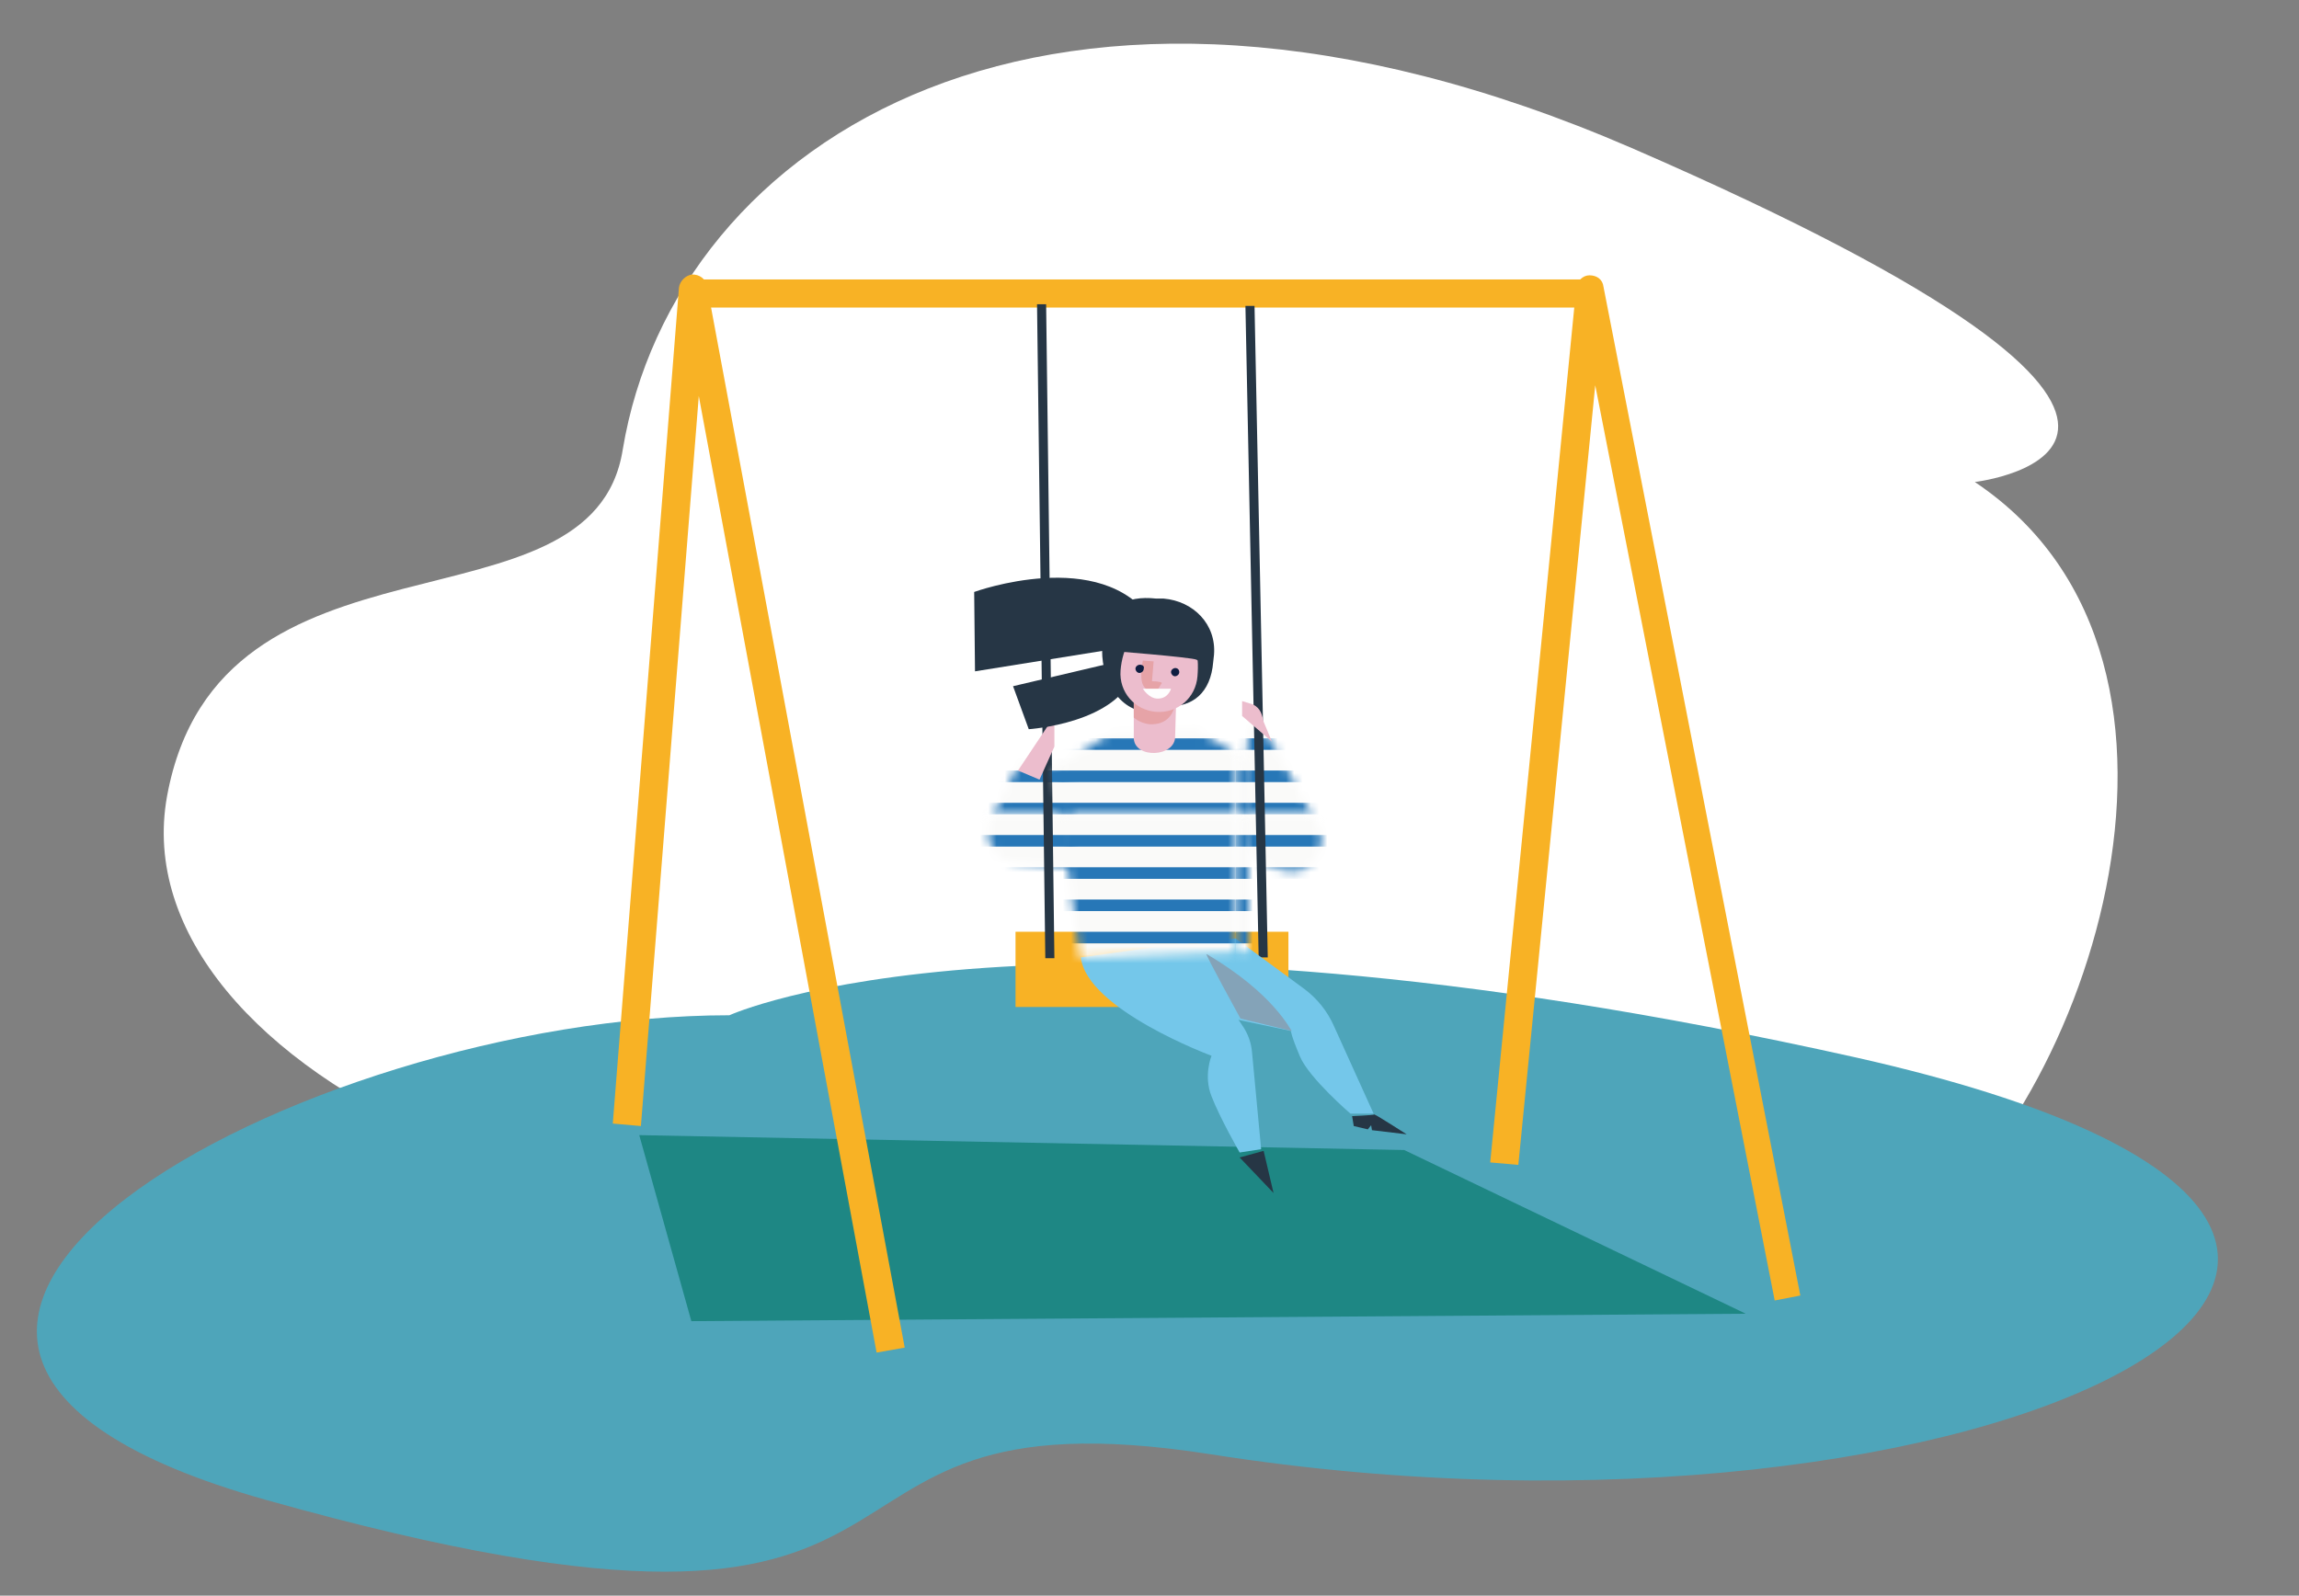
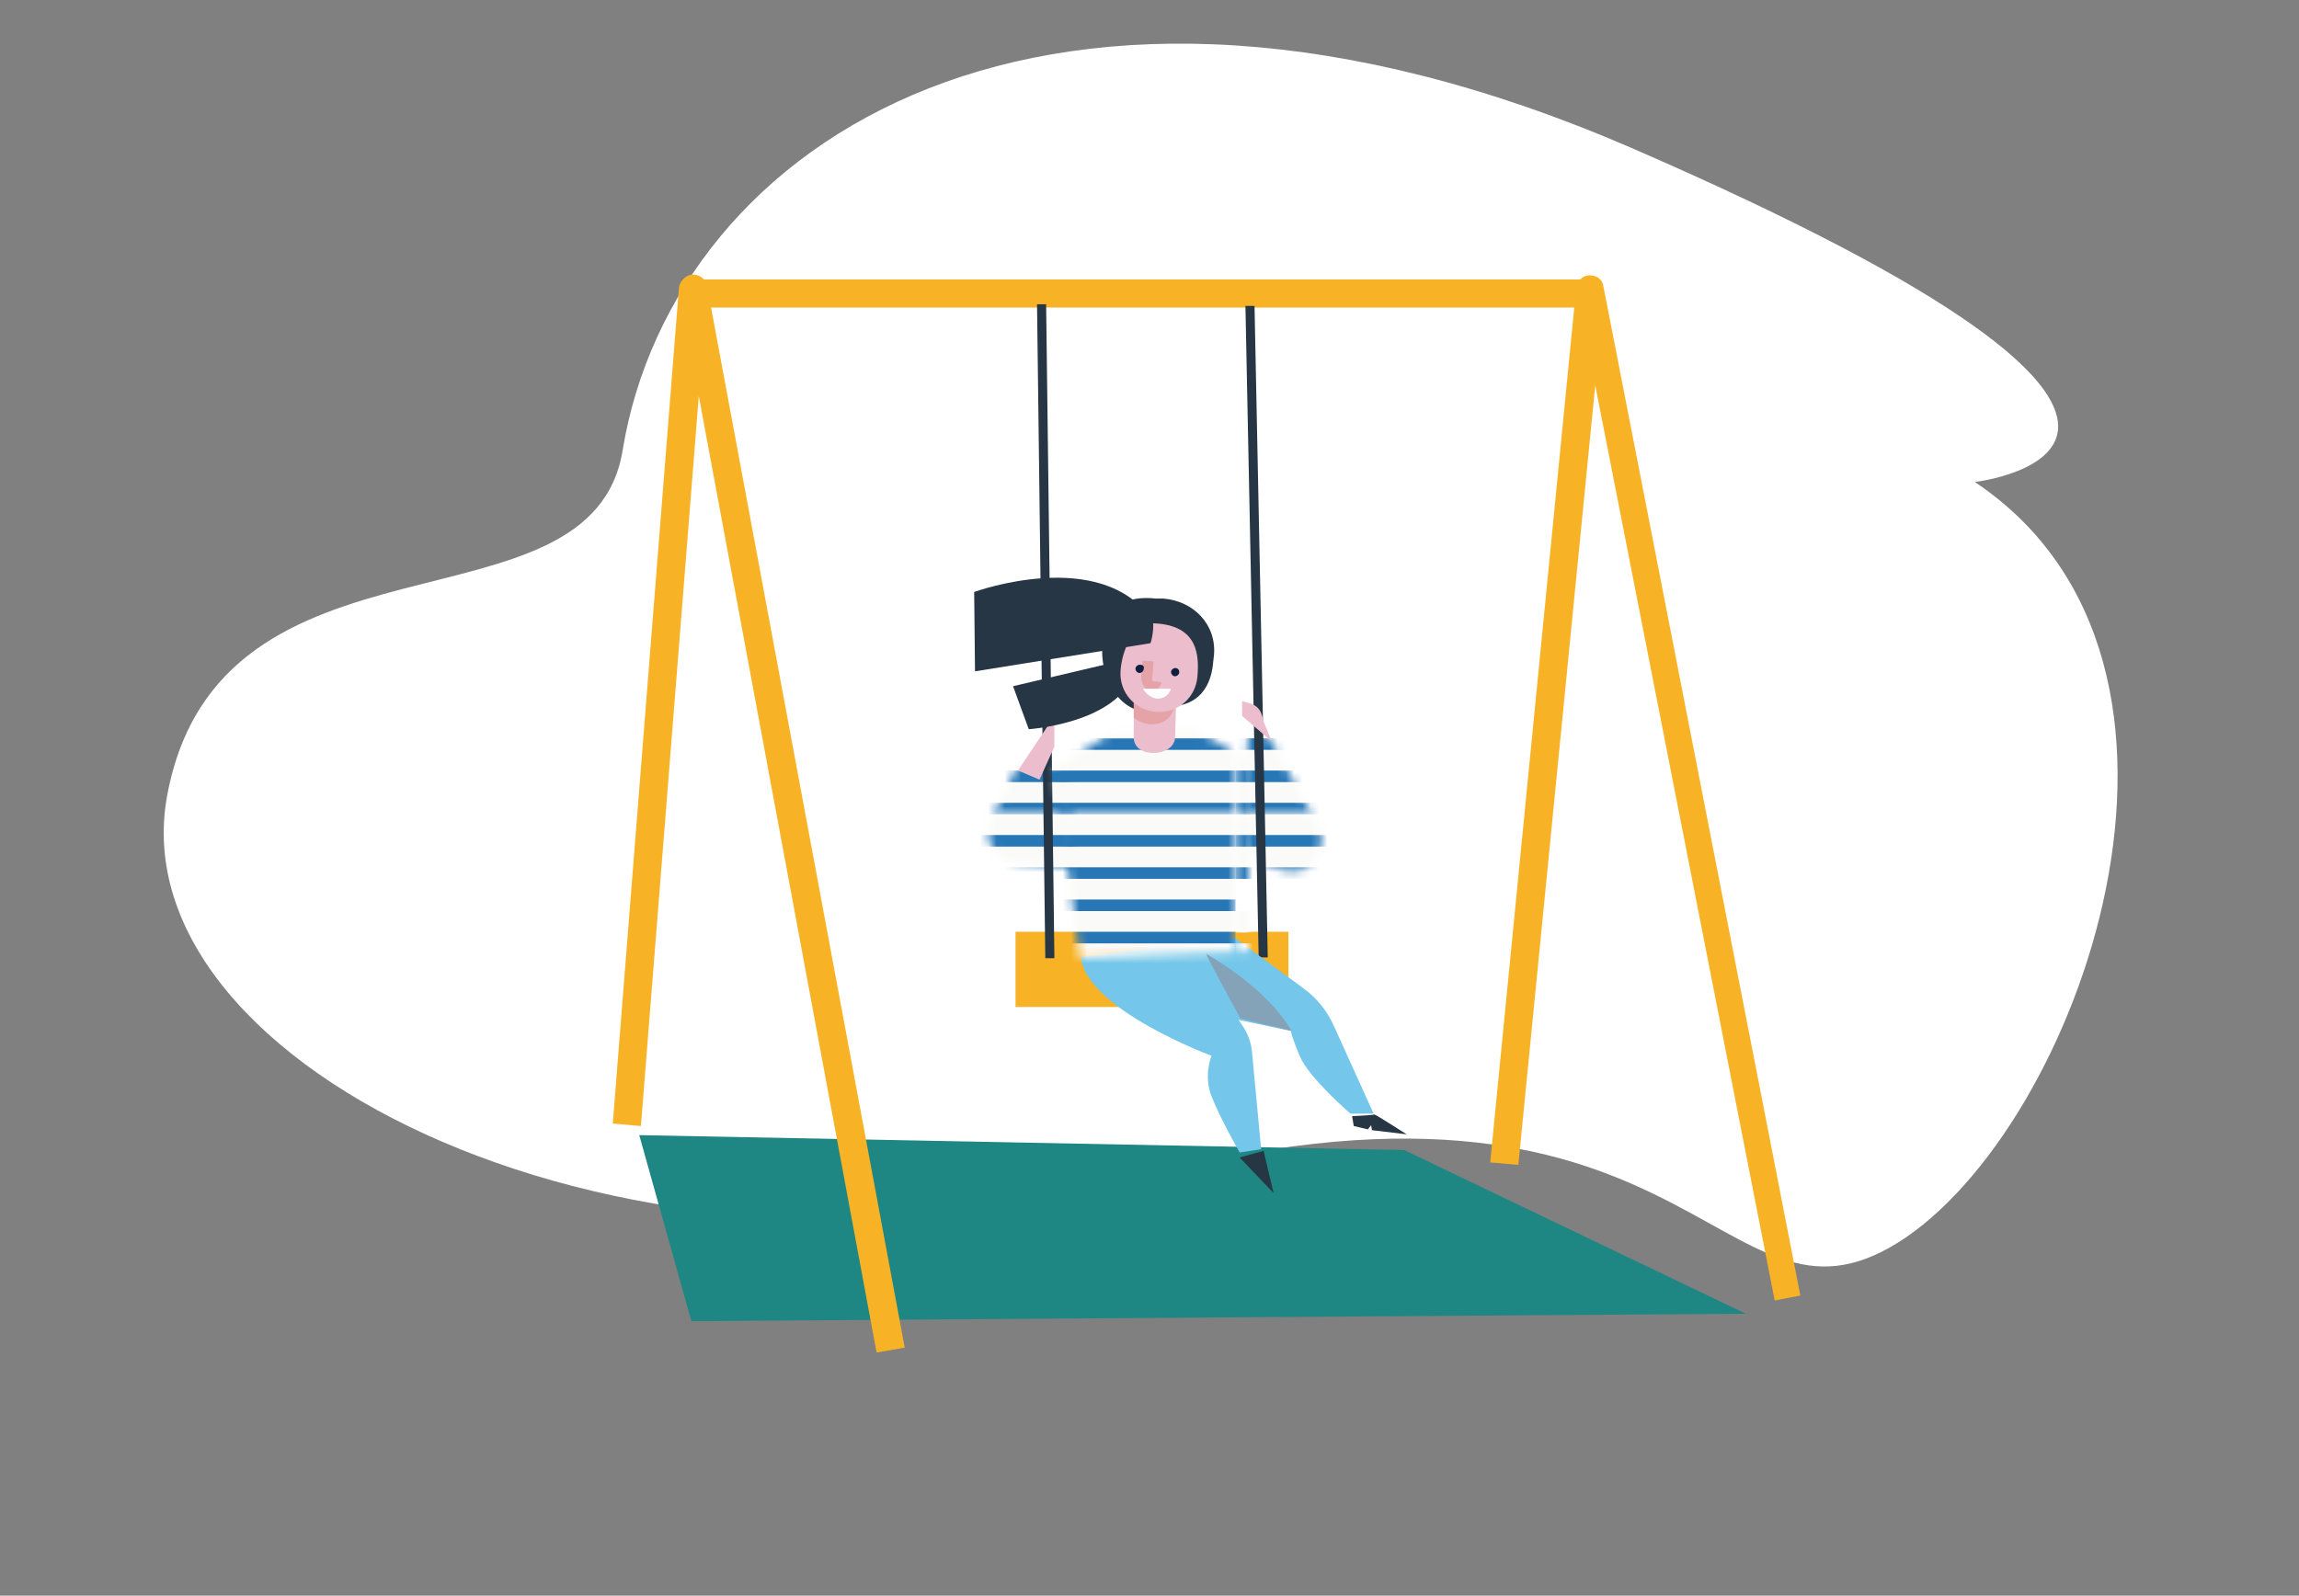
<svg xmlns="http://www.w3.org/2000/svg" width="278" height="193" viewBox="0 0 278 193" fill="none">
  <rect x="0" y="0" width="278" height="193" fill="#808080" stroke="none" />
  <path fill-rule="evenodd" clip-rule="evenodd" d="M20.2 96.3C14.2 129.4 76.5 159.2 136 142.9C204.8 124 207.7 163.9 229.5 150.3C251.3 136.7 271.7 80.3 238.8 58.3C238.8 58.3 279.5 53.6 197.3 17.9C127.1 -12.5 81.5 16.9 75.3 54.4C71.6 77.7 26.5 62 20.2 96.3Z" fill="white" />
-   <path fill-rule="evenodd" clip-rule="evenodd" d="M88.2 122.8C36.4 122.8 -35.8 162.3 32.1 181.4C123 207 90.2 167.1 146.4 175.9C241 190.8 321 149.6 224.4 127.9C125.4 105.8 88.2 122.8 88.2 122.8Z" fill="#4EA5BA" />
  <path d="M211.1 158.9L83.6 159.8L77.3 137.3L169.8 139.1L211.1 158.9Z" fill="#1E8784" />
  <path d="M192.4 33.8H83.1V37.2H192.4V33.8Z" fill="#F8B225" />
  <path d="M155.8 112.7H122.8V121.8H155.8V112.7Z" fill="#F8B225" />
  <mask id="mask0_19_92827" style="mask-type:luminance" maskUnits="userSpaceOnUse" x="119" y="92" width="12" height="14">
    <path d="M123.2 92.4L119.7 99.3C119.7 99.3 118.4 103.9 122.9 104.3C127.7 104.7 130.2 105.1 130.2 105.1L129.3 92.8L123.2 92.4Z" fill="white" />
  </mask>
  <g mask="url(#mask0_19_92827)">
    <mask id="mask1_19_92827" style="mask-type:luminance" maskUnits="userSpaceOnUse" x="108" y="78" width="42" height="21">
      <path d="M149.4 78.9H108.6V98.4H149.4V78.9Z" fill="white" />
    </mask>
    <g mask="url(#mask1_19_92827)">
      <path d="M149.4 94.601H108.6V97.201H149.4V94.601Z" fill="#FAFAF9" />
      <path d="M149.4 97.101H108.6V98.501H149.4V97.101Z" fill="#2777B7" />
    </g>
    <mask id="mask2_19_92827" style="mask-type:luminance" maskUnits="userSpaceOnUse" x="108" y="78" width="42" height="21">
      <path d="M149.4 78.9H108.6V98.4H149.4V78.9Z" fill="white" />
    </mask>
    <g mask="url(#mask2_19_92827)">
      <path d="M149.4 90.7H108.6V93.3H149.4V90.7Z" fill="#FAFAF9" />
      <path d="M149.4 93.2H108.6V94.6H149.4V93.2Z" fill="#2777B7" />
    </g>
  </g>
  <mask id="mask3_19_92827" style="mask-type:luminance" maskUnits="userSpaceOnUse" x="119" y="92" width="12" height="14">
    <path d="M123.2 92.4L119.7 99.3C119.7 99.3 118.4 103.9 122.9 104.3C127.7 104.7 130.2 105.1 130.2 105.1L129.3 92.8L123.2 92.4Z" fill="white" />
  </mask>
  <g mask="url(#mask3_19_92827)">
    <mask id="mask4_19_92827" style="mask-type:luminance" maskUnits="userSpaceOnUse" x="108" y="98" width="42" height="21">
      <path d="M149.4 98.501H108.6V118H149.4V98.501Z" fill="white" />
    </mask>
    <g mask="url(#mask4_19_92827)">
      <path d="M149.4 102.4H108.6V105H149.4V102.4Z" fill="#FAFAF9" />
      <path d="M149.4 104.9H108.6V106.3H149.4V104.9Z" fill="#2777B7" />
    </g>
    <mask id="mask5_19_92827" style="mask-type:luminance" maskUnits="userSpaceOnUse" x="108" y="98" width="42" height="21">
      <path d="M149.4 98.501H108.6V118H149.4V98.501Z" fill="white" />
    </mask>
    <g mask="url(#mask5_19_92827)">
      <path d="M149.4 98.501H108.6V101.1H149.4V98.501Z" fill="#FAFAF9" />
      <path d="M149.4 101H108.6V102.4H149.4V101Z" fill="#2777B7" />
    </g>
  </g>
  <mask id="mask6_19_92827" style="mask-type:luminance" maskUnits="userSpaceOnUse" x="150" y="87" width="10" height="19">
    <path d="M151.1 87.3L153.7 89.6L159.5 100.1C159.5 100.1 160.8 102.7 158 104.9C156.5 106.1 152.5 104.7 151.1 103.3C149.6 101.8 151.1 87.3 151.1 87.3Z" fill="white" />
  </mask>
  <g mask="url(#mask6_19_92827)">
    <mask id="mask7_19_92827" style="mask-type:luminance" maskUnits="userSpaceOnUse" x="149" y="78" width="42" height="21">
      <path d="M190.2 78.9H149.4V98.4H190.2V78.9Z" fill="white" />
    </mask>
    <g mask="url(#mask7_19_92827)">
      <path d="M190.2 94.601H149.4V97.201H190.2V94.601Z" fill="#FAFAF9" />
      <path d="M190.2 97.101H149.4V98.501H190.2V97.101Z" fill="#2777B7" />
    </g>
    <mask id="mask8_19_92827" style="mask-type:luminance" maskUnits="userSpaceOnUse" x="149" y="78" width="42" height="21">
      <path d="M190.2 78.9H149.4V98.4H190.2V78.9Z" fill="white" />
    </mask>
    <g mask="url(#mask8_19_92827)">
      <path d="M190.2 90.7H149.4V93.3H190.2V90.7Z" fill="#FAFAF9" />
      <path d="M190.2 93.2H149.4V94.6H190.2V93.2Z" fill="#2777B7" />
    </g>
    <mask id="mask9_19_92827" style="mask-type:luminance" maskUnits="userSpaceOnUse" x="149" y="78" width="42" height="21">
      <path d="M190.2 78.9H149.4V98.4H190.2V78.9Z" fill="white" />
    </mask>
    <g mask="url(#mask9_19_92827)">
      <path d="M190.2 86.8H149.4V89.4H190.2V86.8Z" fill="#FAFAF9" />
      <path d="M190.2 89.3H149.4V90.7H190.2V89.3Z" fill="#2777B7" />
    </g>
  </g>
  <mask id="mask10_19_92827" style="mask-type:luminance" maskUnits="userSpaceOnUse" x="150" y="87" width="10" height="19">
    <path d="M151.1 87.3L153.7 89.6L159.5 100.1C159.5 100.1 160.8 102.7 158 104.9C156.5 106.1 152.5 104.7 151.1 103.3C149.6 101.8 151.1 87.3 151.1 87.3Z" fill="white" />
  </mask>
  <g mask="url(#mask10_19_92827)">
    <mask id="mask11_19_92827" style="mask-type:luminance" maskUnits="userSpaceOnUse" x="149" y="98" width="42" height="21">
      <path d="M190.2 98.501H149.4V118H190.2V98.501Z" fill="white" />
    </mask>
    <g mask="url(#mask11_19_92827)">
      <path d="M190.2 102.4H149.4V105H190.2V102.4Z" fill="#FAFAF9" />
      <path d="M190.2 104.9H149.4V106.3H190.2V104.9Z" fill="#2777B7" />
    </g>
    <mask id="mask12_19_92827" style="mask-type:luminance" maskUnits="userSpaceOnUse" x="149" y="98" width="42" height="21">
      <path d="M190.2 98.501H149.4V118H190.2V98.501Z" fill="white" />
    </mask>
    <g mask="url(#mask12_19_92827)">
      <path d="M190.2 98.501H149.4V101.1H190.2V98.501Z" fill="#FAFAF9" />
      <path d="M190.2 101H149.4V102.4H190.2V101Z" fill="#2777B7" />
    </g>
  </g>
  <path d="M214.6 157.3L192.9 46.6L183.6 140.9L180.2 140.6L190.6 34.8C190.7 34 191.4 33.3 192.2 33.3C193.1 33.3 193.8 33.8 193.9 34.7L217.7 156.7L214.6 157.3Z" fill="#F8B225" />
  <path d="M106 163.6L84.5 47.9L77.5 136.2L74.1 135.9L82.1 34.8C82.2 34 82.9 33.3 83.7 33.2C84.6 33.2 85.3 33.7 85.5 34.6L109.4 163L106 163.6Z" fill="#F8B225" />
  <path d="M127.5 115.9H126.4L125.4 36.8H126.5L127.5 115.9Z" fill="#263645" />
  <path d="M153.3 115.8H152.2L150.6 37H151.7L153.3 115.8Z" fill="#263645" />
  <path d="M127.5 86.6L123.1 93.2L125.7 94.3L127.5 90.3V86.6Z" fill="#ECBDCD" />
  <path d="M151.5 85.2L150.2 84.8V86.6L153.8 89.7L152.8 87.3C152.6 86.5 152.5 85.7 151.5 85.2Z" fill="#ECBDCD" />
  <path d="M130.7 115.8C131.4 122.1 146.5 127.7 146.5 127.7C146.5 127.7 145.5 130.1 146.5 132.6C147.5 135.2 149.9 139.4 149.9 139.4L152.5 139L151.4 127.3C151.3 126.1 150.9 125 150.2 124L143.6 114L130.7 115.8Z" fill="#74C7EA" />
  <path d="M138.4 115.1C138.6 115.2 140.1 116.1 142.1 117.2C144 118.3 147.6 122.9 147.6 122.9L156.1 124.7C156.1 124.7 156.1 125.2 157.2 127.8C158.3 130.4 163.3 134.7 163.3 134.7H166.1L161.3 124.1C160.5 122.3 159.3 120.8 157.7 119.6L149.4 113.5L138.4 115.1Z" fill="#74C7EA" />
  <mask id="mask13_19_92827" style="mask-type:luminance" maskUnits="userSpaceOnUse" x="127" y="88" width="24" height="28">
    <path d="M127.5 93L130.6 115.9L151 115.1L150.9 92L144.8 88.4L134.1 88.8L127.5 93Z" fill="white" />
  </mask>
  <g mask="url(#mask13_19_92827)">
    <mask id="mask14_19_92827" style="mask-type:luminance" maskUnits="userSpaceOnUse" x="149" y="78" width="42" height="21">
      <path d="M190.2 78.9H149.4V98.4H190.2V78.9Z" fill="white" />
    </mask>
    <g mask="url(#mask14_19_92827)">
      <path d="M190.2 94.601H149.4V97.201H190.2V94.601Z" fill="#FAFAF9" />
      <path d="M190.2 97.101H149.4V98.501H190.2V97.101Z" fill="#2777B7" />
    </g>
    <mask id="mask15_19_92827" style="mask-type:luminance" maskUnits="userSpaceOnUse" x="149" y="78" width="42" height="21">
      <path d="M190.2 78.9H149.4V98.4H190.2V78.9Z" fill="white" />
    </mask>
    <g mask="url(#mask15_19_92827)">
      <path d="M190.2 90.7H149.4V93.3H190.2V90.7Z" fill="#FAFAF9" />
      <path d="M190.2 93.2H149.4V94.6H190.2V93.2Z" fill="#2777B7" />
    </g>
    <mask id="mask16_19_92827" style="mask-type:luminance" maskUnits="userSpaceOnUse" x="149" y="78" width="42" height="21">
-       <path d="M190.2 78.9H149.4V98.4H190.2V78.9Z" fill="white" />
-     </mask>
+       </mask>
    <g mask="url(#mask16_19_92827)">
      <path d="M190.2 86.8H149.4V89.4H190.2V86.8Z" fill="#FAFAF9" />
      <path d="M190.2 89.3H149.4V90.7H190.2V89.3Z" fill="#2777B7" />
    </g>
  </g>
  <mask id="mask17_19_92827" style="mask-type:luminance" maskUnits="userSpaceOnUse" x="127" y="88" width="24" height="28">
    <path d="M127.5 93L130.6 115.9L151 115.1L150.9 92L144.8 88.4L134.1 88.8L127.5 93Z" fill="white" />
  </mask>
  <g mask="url(#mask17_19_92827)">
    <mask id="mask18_19_92827" style="mask-type:luminance" maskUnits="userSpaceOnUse" x="149" y="98" width="42" height="21">
      <path d="M190.2 98.501H149.4V118H190.2V98.501Z" fill="white" />
    </mask>
    <g mask="url(#mask18_19_92827)">
      <path d="M190.2 114.101H149.4V116.701H190.2V114.101Z" fill="#FAFAF9" />
    </g>
    <mask id="mask19_19_92827" style="mask-type:luminance" maskUnits="userSpaceOnUse" x="149" y="98" width="42" height="21">
      <path d="M190.2 98.501H149.4V118H190.2V98.501Z" fill="white" />
    </mask>
    <g mask="url(#mask19_19_92827)">
      <path d="M190.2 110.201H149.4V112.801H190.2V110.201Z" fill="#FAFAF9" />
-       <path d="M190.2 112.701H149.4V114.101H190.2V112.701Z" fill="#2777B7" />
    </g>
    <mask id="mask20_19_92827" style="mask-type:luminance" maskUnits="userSpaceOnUse" x="149" y="98" width="42" height="21">
-       <path d="M190.2 98.501H149.4V118H190.2V98.501Z" fill="white" />
+       <path d="M190.2 98.501H149.4V118V98.501Z" fill="white" />
    </mask>
    <g mask="url(#mask20_19_92827)">
      <path d="M190.2 106.3H149.4V108.9H190.2V106.3Z" fill="#FAFAF9" />
      <path d="M190.2 108.8H149.4V110.2H190.2V108.8Z" fill="#2777B7" />
    </g>
    <mask id="mask21_19_92827" style="mask-type:luminance" maskUnits="userSpaceOnUse" x="149" y="98" width="42" height="21">
      <path d="M190.2 98.501H149.4V118H190.2V98.501Z" fill="white" />
    </mask>
    <g mask="url(#mask21_19_92827)">
      <path d="M190.2 102.4H149.4V105H190.2V102.4Z" fill="#FAFAF9" />
      <path d="M190.2 104.9H149.4V106.3H190.2V104.9Z" fill="#2777B7" />
    </g>
    <mask id="mask22_19_92827" style="mask-type:luminance" maskUnits="userSpaceOnUse" x="149" y="98" width="42" height="21">
      <path d="M190.2 98.501H149.4V118H190.2V98.501Z" fill="white" />
    </mask>
    <g mask="url(#mask22_19_92827)">
      <path d="M190.2 98.501H149.4V101.1H190.2V98.501Z" fill="#FAFAF9" />
      <path d="M190.2 101H149.4V102.4H190.2V101Z" fill="#2777B7" />
    </g>
  </g>
  <mask id="mask23_19_92827" style="mask-type:luminance" maskUnits="userSpaceOnUse" x="127" y="88" width="24" height="28">
    <path d="M127.5 93L130.6 115.9L151 115.1L150.9 92L144.8 88.4L134.1 88.8L127.5 93Z" fill="white" />
  </mask>
  <g mask="url(#mask23_19_92827)">
    <mask id="mask24_19_92827" style="mask-type:luminance" maskUnits="userSpaceOnUse" x="108" y="78" width="42" height="21">
      <path d="M149.4 78.9H108.6V98.4H149.4V78.9Z" fill="white" />
    </mask>
    <g mask="url(#mask24_19_92827)">
      <path d="M149.4 94.601H108.6V97.201H149.4V94.601Z" fill="#FAFAF9" />
      <path d="M149.4 97.101H108.6V98.501H149.4V97.101Z" fill="#2777B7" />
    </g>
    <mask id="mask25_19_92827" style="mask-type:luminance" maskUnits="userSpaceOnUse" x="108" y="78" width="42" height="21">
      <path d="M149.4 78.9H108.6V98.4H149.4V78.9Z" fill="white" />
    </mask>
    <g mask="url(#mask25_19_92827)">
      <path d="M149.4 90.7H108.6V93.3H149.4V90.7Z" fill="#FAFAF9" />
      <path d="M149.4 93.2H108.6V94.6H149.4V93.2Z" fill="#2777B7" />
    </g>
    <mask id="mask26_19_92827" style="mask-type:luminance" maskUnits="userSpaceOnUse" x="108" y="78" width="42" height="21">
      <path d="M149.4 78.9H108.6V98.4H149.4V78.9Z" fill="white" />
    </mask>
    <g mask="url(#mask26_19_92827)">
      <path d="M149.4 86.8H108.6V89.4H149.4V86.8Z" fill="#FAFAF9" />
      <path d="M149.4 89.3H108.6V90.7H149.4V89.3Z" fill="#2777B7" />
    </g>
  </g>
  <mask id="mask27_19_92827" style="mask-type:luminance" maskUnits="userSpaceOnUse" x="127" y="88" width="24" height="28">
    <path d="M127.5 93L130.6 115.9L151 115.1L150.9 92L144.8 88.4L134.1 88.8L127.5 93Z" fill="white" />
  </mask>
  <g mask="url(#mask27_19_92827)">
    <mask id="mask28_19_92827" style="mask-type:luminance" maskUnits="userSpaceOnUse" x="108" y="98" width="42" height="21">
      <path d="M149.4 98.501H108.6V118H149.4V98.501Z" fill="white" />
    </mask>
    <g mask="url(#mask28_19_92827)">
      <path d="M149.4 114.101H108.6V116.701H149.4V114.101Z" fill="#FAFAF9" />
    </g>
    <mask id="mask29_19_92827" style="mask-type:luminance" maskUnits="userSpaceOnUse" x="108" y="98" width="42" height="21">
      <path d="M149.4 98.501H108.6V118H149.4V98.501Z" fill="white" />
    </mask>
    <g mask="url(#mask29_19_92827)">
      <path d="M149.4 110.201H108.6V112.801H149.4V110.201Z" fill="#FAFAF9" />
      <path d="M149.4 112.701H108.6V114.101H149.4V112.701Z" fill="#2777B7" />
    </g>
    <mask id="mask30_19_92827" style="mask-type:luminance" maskUnits="userSpaceOnUse" x="108" y="98" width="42" height="21">
      <path d="M149.4 98.501H108.6V118H149.4V98.501Z" fill="white" />
    </mask>
    <g mask="url(#mask30_19_92827)">
      <path d="M149.4 106.3H108.6V108.9H149.4V106.3Z" fill="#FAFAF9" />
      <path d="M149.4 108.8H108.6V110.2H149.4V108.8Z" fill="#2777B7" />
    </g>
    <mask id="mask31_19_92827" style="mask-type:luminance" maskUnits="userSpaceOnUse" x="108" y="98" width="42" height="21">
      <path d="M149.4 98.501H108.6V118H149.4V98.501Z" fill="white" />
    </mask>
    <g mask="url(#mask31_19_92827)">
      <path d="M149.4 102.4H108.6V105H149.4V102.4Z" fill="#FAFAF9" />
      <path d="M149.4 104.9H108.6V106.3H149.4V104.9Z" fill="#2777B7" />
    </g>
    <mask id="mask32_19_92827" style="mask-type:luminance" maskUnits="userSpaceOnUse" x="108" y="98" width="42" height="21">
      <path d="M149.4 98.501H108.6V118H149.4V98.501Z" fill="white" />
    </mask>
    <g mask="url(#mask32_19_92827)">
      <path d="M149.4 98.501H108.6V101.1H149.4V98.501Z" fill="#FAFAF9" />
      <path d="M149.4 101H108.6V102.4H149.4V101Z" fill="#2777B7" />
    </g>
  </g>
  <path d="M149.9 140L154 144.3L152.8 139.2L149.9 140Z" fill="#263645" />
  <path d="M163.5 135L163.7 136.2L165.4 136.6L165.8 136.1L165.9 136.7L170.1 137.2C170.1 137.2 166.5 134.9 166.2 134.8C166 134.9 163.5 135 163.5 135Z" fill="#263645" />
  <path d="M145.9 115.4C145.6 115.2 150 123.2 150 123.2L156.2 124.7C156.1 124.7 154.1 120.2 145.9 115.4Z" fill="#84A3B8" />
  <path d="M137.2 81.2C135.3 87.5 124.4 88.2 124.4 88.2L122.5 83L136.5 79.7C136.5 79.7 137.3 80.8 137.2 81.2Z" fill="#263645" />
  <path d="M140.7 72.4C144.3 72.7 147.1 75.5 146.8 79.2L146.7 80.1C146.4 83.7 144.3 85.7 140.7 85.4L138.6 86.1C135 85.8 133 81.7 133.3 78L133.4 77.1C133.7 73.4 136.1 72 139.8 72.4H140.7Z" fill="#263645" />
  <path d="M137.1 85V86.8V89.3C137.2 91.8 142.1 91.6 142.1 89.1L142.2 85.6C142.2 85.5 142.2 85.3 142.2 85.2C142.1 84.6 141.8 84 141.4 83.7C141 83.4 140.6 83.2 140.1 83.2C140.1 83.2 138.6 83.3 138 83.6C137.5 84 137.1 84.4 137.1 85Z" fill="#ECBDCD" />
  <g opacity="0.72">
    <path d="M137.1 85V86.8C137.6 87.2 138.2 87.5 139 87.6C141.1 87.7 141.8 86.4 142.1 85.3C142.3 84.7 142.3 84.1 142.3 83.8H141.3L138 83.7C137.5 84 137.1 84.4 137.1 85Z" fill="#E39898" />
  </g>
  <path d="M144.8 81.8C144.6 84.4 142.4 86.3 139.8 86.1C137.2 85.9 135.3 83.7 135.5 81.1C135.7 78.5 137.1 75.3 139.7 75.4C144.9 75.7 145 79.3 144.8 81.8Z" fill="#ECBDCD" />
  <path d="M142.6 81.3C142.6 81.6 142.3 81.8 142.1 81.8C141.8 81.8 141.6 81.5 141.6 81.3C141.6 81 141.9 80.8 142.1 80.8C142.4 80.8 142.6 81 142.6 81.3Z" fill="#0F1E41" />
  <g opacity="0.72">
    <path d="M139.3 82.4L139.5 80L138.2 79.9C138.2 79.9 137.7 82.1 138.3 83C138.9 83.9 139.8 83.5 140 83.4L140.5 82.6C140.3 82.4 139.3 82.4 139.3 82.4Z" fill="#E39898" />
  </g>
-   <path d="M144.7 79.8C144.2 79.5 134 78.7 134 78.7L136.1 74C136.1 74 145 72.1 145.7 77.1C146.2 80.9 144.7 79.8 144.7 79.8Z" fill="#263645" />
  <path d="M138.3 80.9C138.3 81.2 138 81.4 137.8 81.4C137.5 81.4 137.3 81.1 137.3 80.9C137.3 80.6 137.6 80.4 137.8 80.4C138.2 80.4 138.4 80.6 138.3 80.9Z" fill="#0F1E41" />
  <path d="M138.2 83.3C138.3 83.3 141.6 83.3 141.6 83.3C141.6 83.3 141.3 84.5 140 84.5C138.9 84.5 138.2 83.3 138.2 83.3Z" fill="#FEFEFE" />
  <path d="M139.3 75C133.2 66 117.8 71.6 117.8 71.6L117.9 81.2L139.1 77.8C139.2 77.8 139.7 75.5 139.3 75Z" fill="#263645" />
</svg>